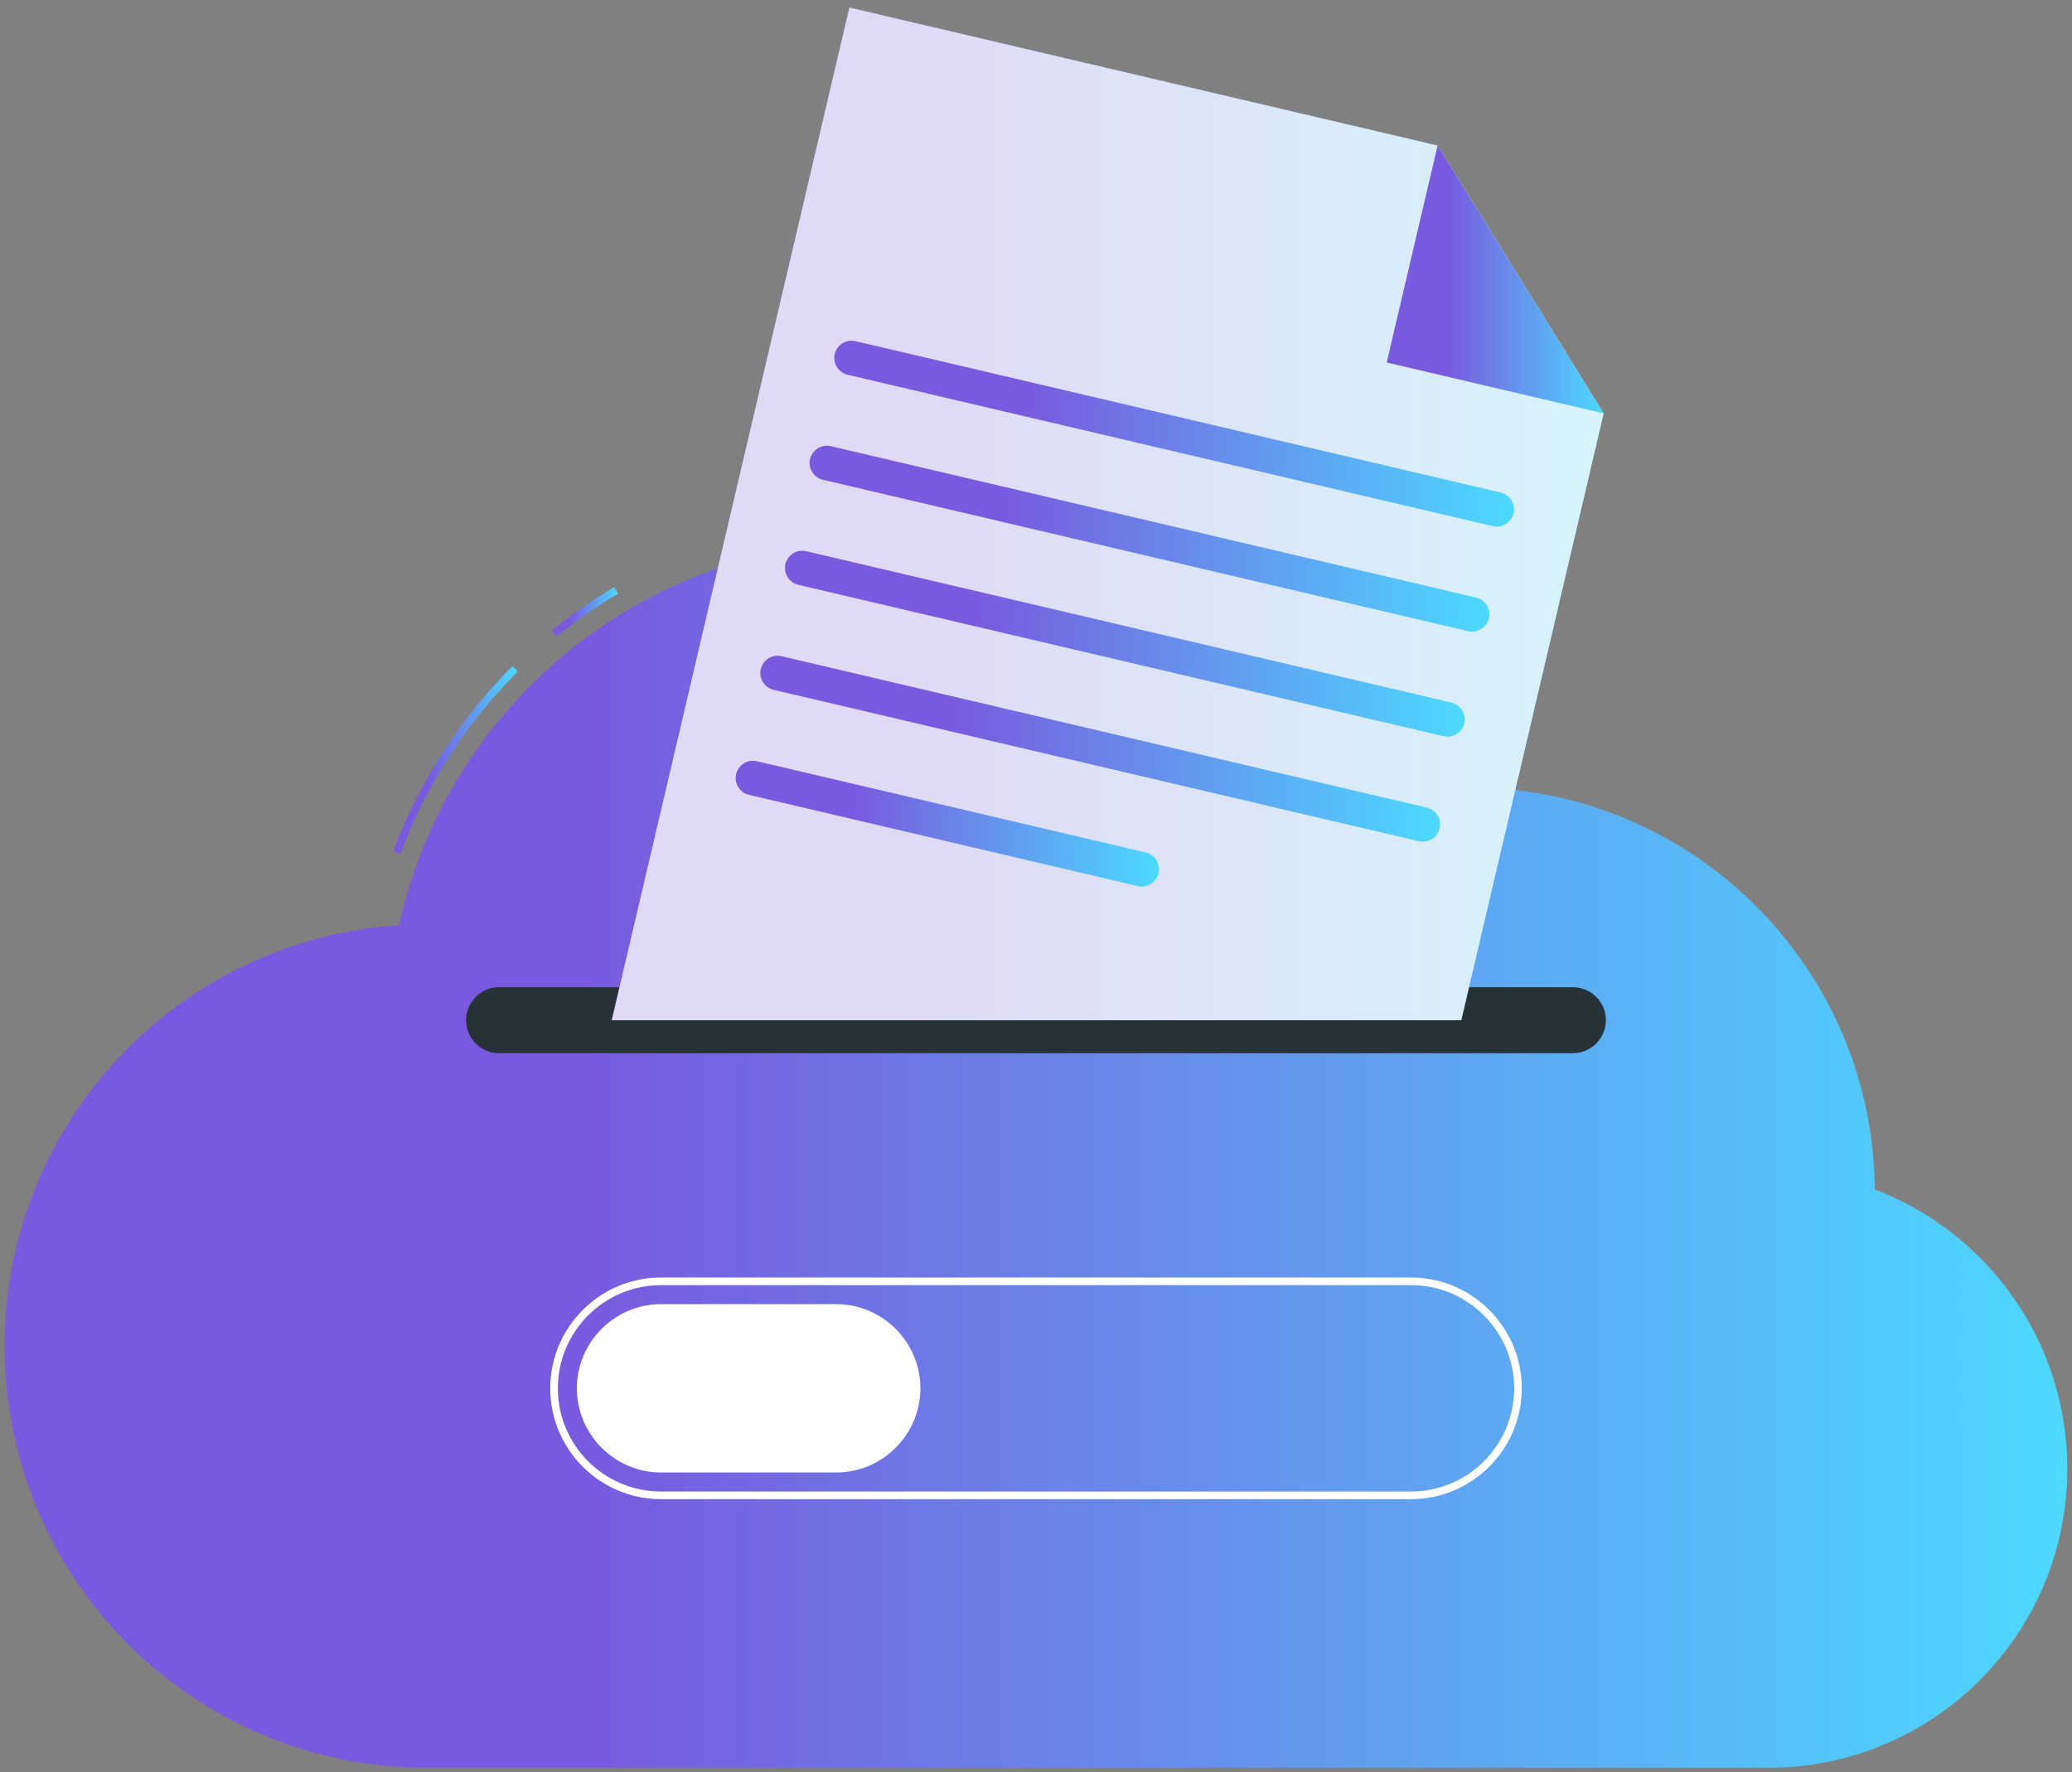
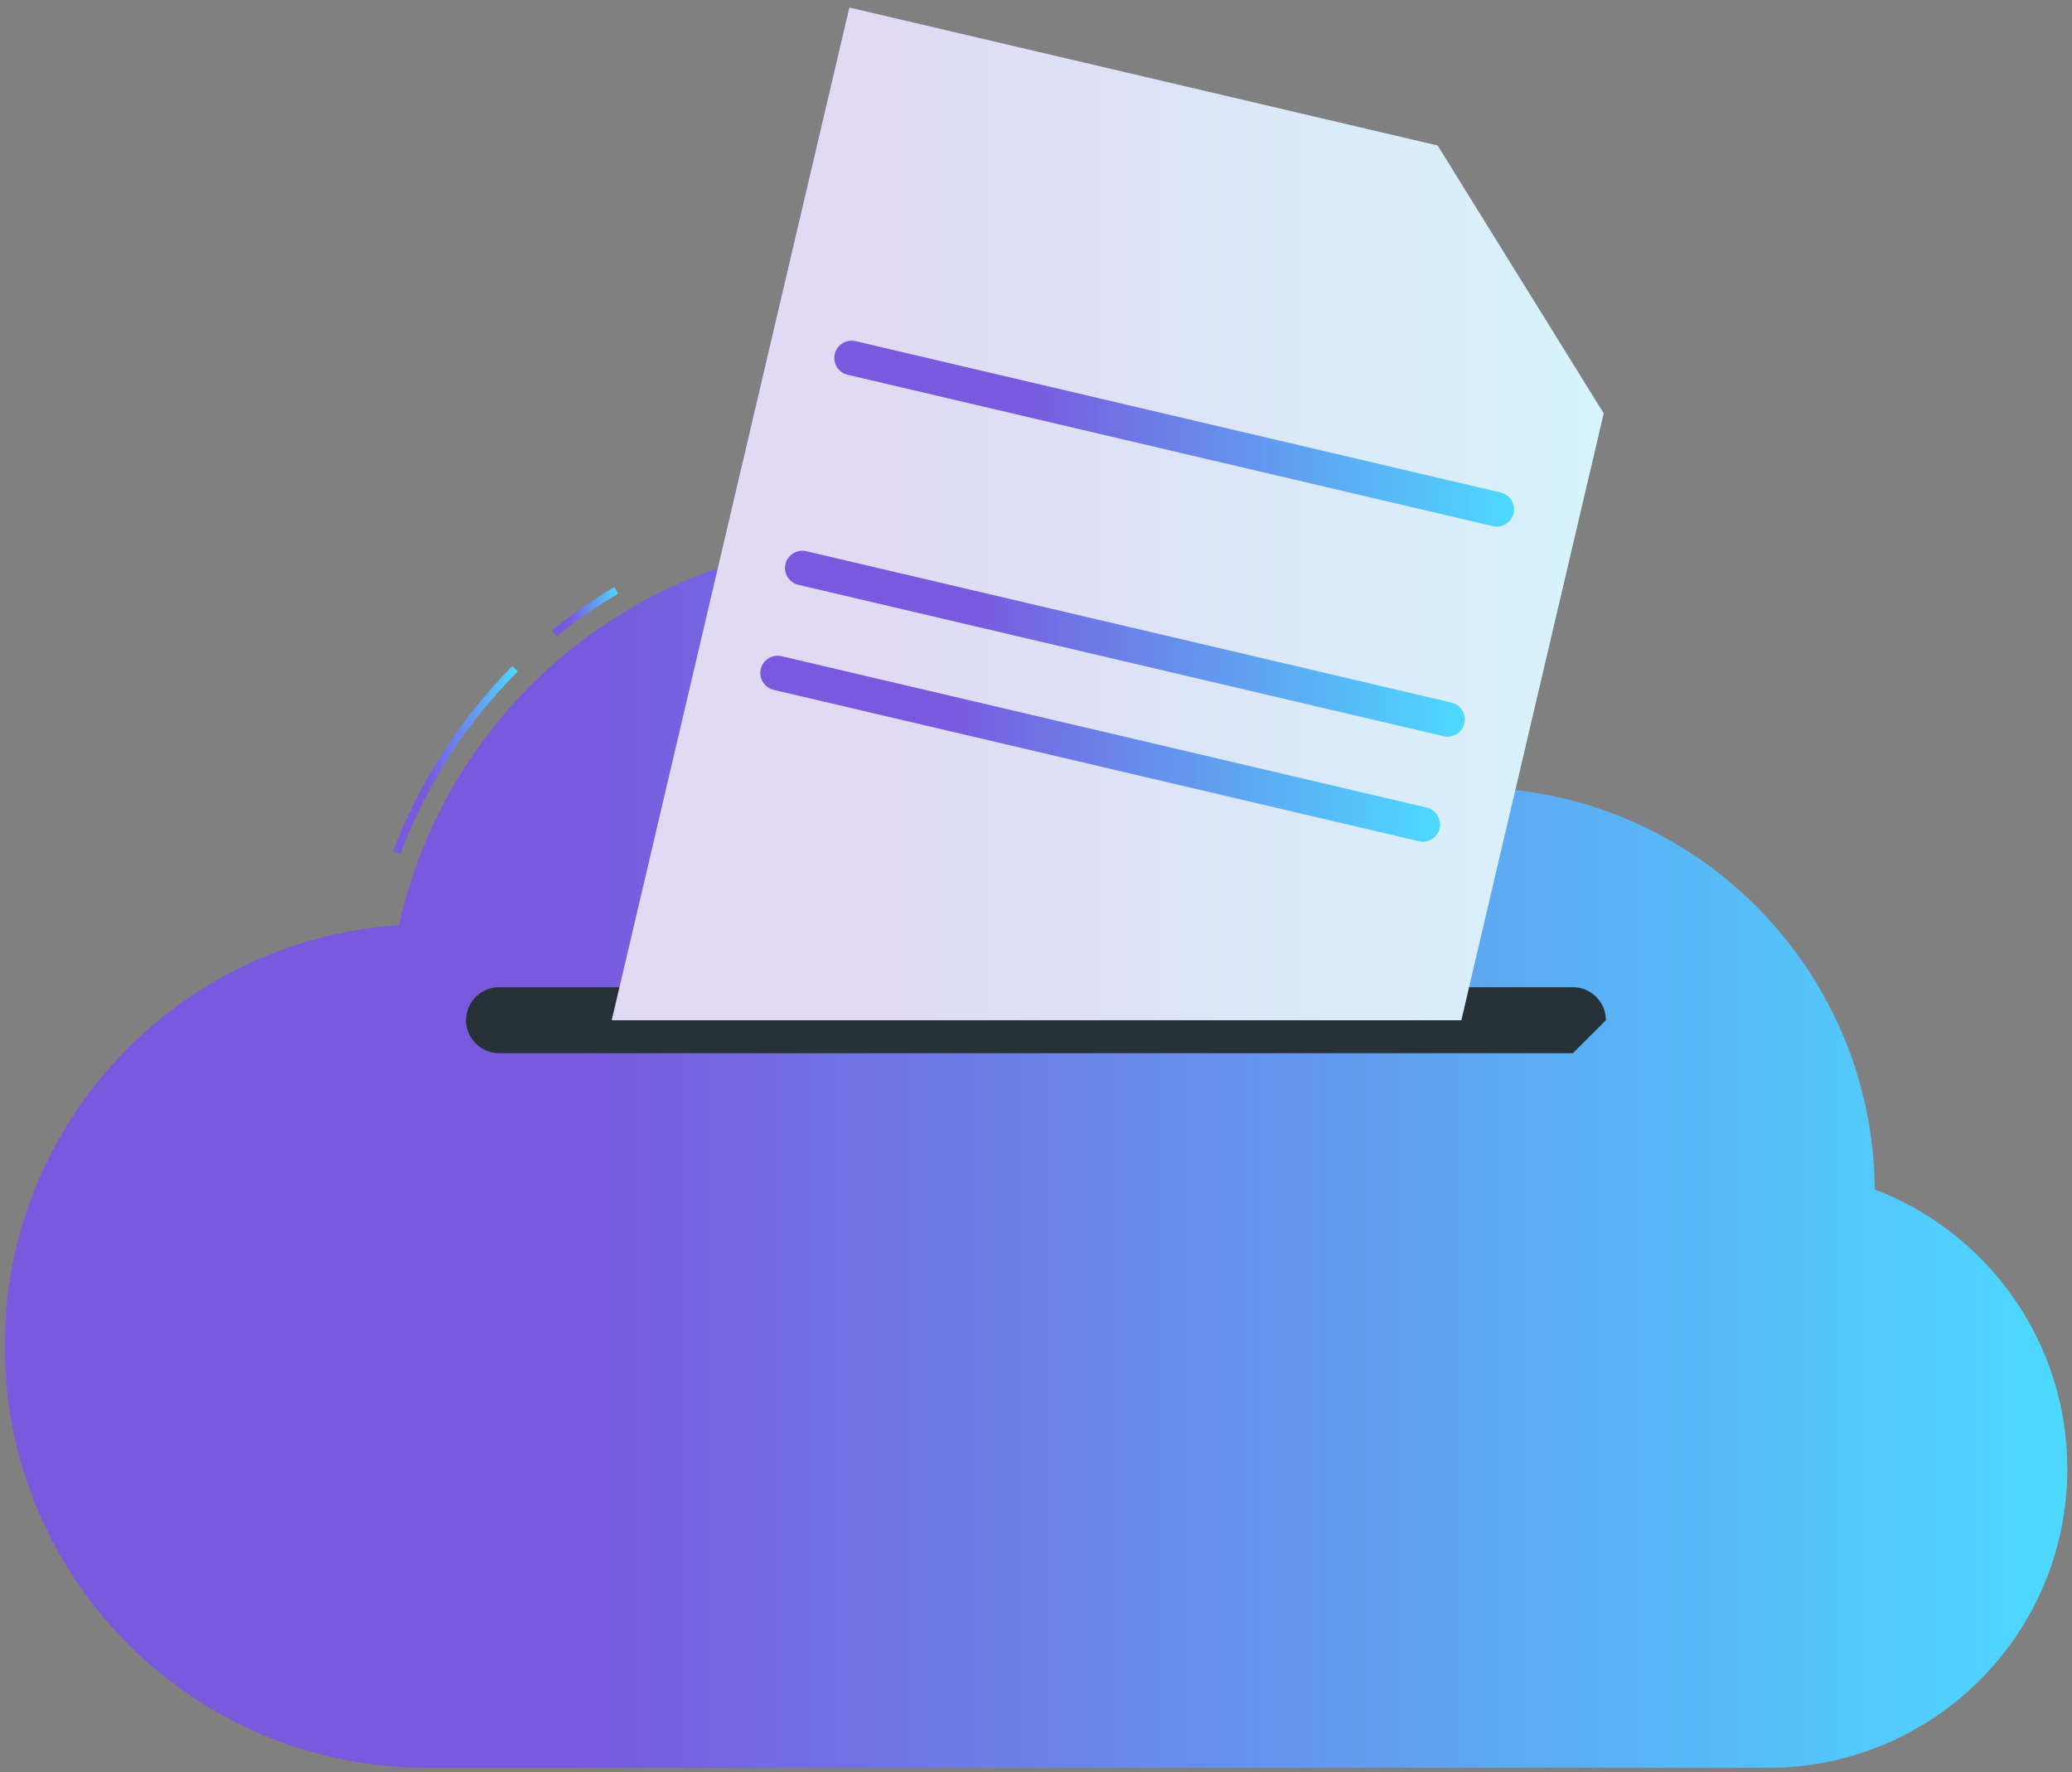
<svg xmlns="http://www.w3.org/2000/svg" width="221" height="189" viewBox="0 0 221 189" fill="none">
  <rect x="0" y="0" width="221" height="189" fill="#808080" stroke="none" />
  <path d="M59.364 67.886L58.852 67.257C60.943 65.557 63.184 63.998 65.514 62.621L65.927 63.32C63.632 64.677 61.424 66.213 59.364 67.886Z" fill="url(#paint0_linear_4750_17141)" />
  <path d="M42.698 91.085L41.938 90.801C44.69 83.439 49.091 76.605 54.661 71.035L55.235 71.609C49.746 77.097 45.41 83.832 42.698 91.085Z" fill="url(#paint1_linear_4750_17141)" />
  <path d="M199.969 126.866C199.77 103.15 180.491 83.983 156.728 83.983C151.002 83.983 145.542 85.106 140.539 87.127C132.047 69.753 114.205 57.783 93.564 57.783C68.602 57.783 47.74 75.289 42.553 98.691C19.077 100.2 0.5 119.709 0.5 143.567C0.5 168.41 20.639 188.55 45.481 188.55H188.613C206.224 188.55 220.5 174.274 220.5 156.663C220.5 143.053 211.971 131.442 199.969 126.866Z" fill="url(#paint2_linear_4750_17141)" />
-   <path d="M167.77 112.33H53.228C51.294 112.33 49.711 110.747 49.711 108.812C49.711 106.878 51.294 105.295 53.228 105.295H167.77C169.704 105.295 171.287 106.878 171.287 108.812C171.287 110.747 169.704 112.33 167.77 112.33Z" fill="#263238" />
-   <path d="M150.494 159.898H70.507C63.99 159.898 58.688 154.596 58.688 148.078C58.688 141.561 63.99 136.258 70.507 136.258H150.494C157.011 136.258 162.313 141.56 162.313 148.077C162.313 154.595 157.011 159.898 150.494 159.898ZM70.508 137.07C64.438 137.07 59.5 142.008 59.5 148.079C59.5 154.149 64.438 159.087 70.508 159.087H150.494C156.564 159.087 161.502 154.149 161.502 148.078C161.502 142.008 156.564 137.07 150.494 137.07H70.508Z" fill="white" />
-   <path d="M89.191 157.054H70.51C65.572 157.054 61.531 153.014 61.531 148.076C61.531 143.138 65.572 139.098 70.51 139.098H89.191C94.129 139.098 98.169 143.138 98.169 148.076C98.169 153.014 94.129 157.054 89.191 157.054Z" fill="white" />
+   <path d="M167.77 112.33H53.228C51.294 112.33 49.711 110.747 49.711 108.812C49.711 106.878 51.294 105.295 53.228 105.295H167.77C169.704 105.295 171.287 106.878 171.287 108.812Z" fill="#263238" />
  <path d="M171.047 44.092L155.861 108.812H65.25L90.593 0.801L153.336 15.522L171.047 44.092Z" fill="url(#paint3_linear_4750_17141)" />
  <path opacity="0.8" d="M171.047 44.092L155.861 108.812H65.25L90.593 0.801L153.336 15.522L171.047 44.092Z" fill="#FAFAFA" />
  <path d="M159.231 56.121L90.406 39.972C89.42 39.741 88.801 38.744 89.033 37.758C89.265 36.771 90.261 36.153 91.248 36.385L160.072 52.533C161.059 52.765 161.677 53.762 161.445 54.748C161.214 55.734 160.217 56.352 159.231 56.121Z" fill="url(#paint4_linear_4750_17141)" />
-   <path d="M156.598 67.322L87.773 51.173C86.787 50.942 86.168 49.945 86.4 48.959C86.632 47.972 87.629 47.354 88.615 47.586L157.44 63.735C158.426 63.966 159.045 64.963 158.812 65.949C158.582 66.936 157.585 67.553 156.598 67.322Z" fill="url(#paint5_linear_4750_17141)" />
  <path d="M153.973 78.525L85.148 62.376C84.162 62.145 83.543 61.148 83.775 60.162C84.007 59.175 85.004 58.557 85.99 58.789L154.815 74.938C155.801 75.169 156.42 76.166 156.187 77.152C155.956 78.139 154.959 78.756 153.973 78.525Z" fill="url(#paint6_linear_4750_17141)" />
  <path d="M151.34 89.726L82.515 73.578C81.529 73.346 80.91 72.349 81.143 71.363C81.374 70.377 82.371 69.758 83.358 69.99L152.183 86.139C153.169 86.37 153.788 87.367 153.555 88.354C153.323 89.34 152.327 89.958 151.34 89.726Z" fill="url(#paint7_linear_4750_17141)" />
-   <path d="M121.353 94.507L79.89 84.779C78.904 84.547 78.285 83.55 78.518 82.564C78.749 81.578 79.746 80.959 80.732 81.191L122.195 90.92C123.181 91.151 123.8 92.148 123.568 93.134C123.337 94.121 122.34 94.738 121.353 94.507Z" fill="url(#paint8_linear_4750_17141)" />
-   <path d="M171.047 44.091L147.906 38.661L153.335 15.521L171.047 44.091Z" fill="url(#paint9_linear_4750_17141)" />
  <defs>
    <linearGradient id="paint0_linear_4750_17141" x1="65.927" y1="65.254" x2="58.852" y2="65.254" gradientUnits="userSpaceOnUse">
      <stop stop-color="#4CD9FF" />
      <stop offset="0.725" stop-color="#7959DE" />
    </linearGradient>
    <linearGradient id="paint1_linear_4750_17141" x1="55.235" y1="81.06" x2="41.938" y2="81.06" gradientUnits="userSpaceOnUse">
      <stop stop-color="#4CD9FF" />
      <stop offset="0.725" stop-color="#7959DE" />
    </linearGradient>
    <linearGradient id="paint2_linear_4750_17141" x1="220.5" y1="123.165" x2="0.5" y2="123.165" gradientUnits="userSpaceOnUse">
      <stop stop-color="#4CD9FF" />
      <stop offset="0.725" stop-color="#7959DE" />
    </linearGradient>
    <linearGradient id="paint3_linear_4750_17141" x1="171.047" y1="54.805" x2="65.25" y2="54.805" gradientUnits="userSpaceOnUse">
      <stop stop-color="#4CD9FF" />
      <stop offset="0.725" stop-color="#7959DE" />
    </linearGradient>
    <linearGradient id="paint4_linear_4750_17141" x1="161.494" y1="46.252" x2="88.984" y2="46.252" gradientUnits="userSpaceOnUse">
      <stop stop-color="#4CD9FF" />
      <stop offset="0.725" stop-color="#7959DE" />
    </linearGradient>
    <linearGradient id="paint5_linear_4750_17141" x1="158.861" y1="57.454" x2="86.352" y2="57.454" gradientUnits="userSpaceOnUse">
      <stop stop-color="#4CD9FF" />
      <stop offset="0.725" stop-color="#7959DE" />
    </linearGradient>
    <linearGradient id="paint6_linear_4750_17141" x1="156.236" y1="68.657" x2="83.727" y2="68.657" gradientUnits="userSpaceOnUse">
      <stop stop-color="#4CD9FF" />
      <stop offset="0.725" stop-color="#7959DE" />
    </linearGradient>
    <linearGradient id="paint7_linear_4750_17141" x1="153.604" y1="79.858" x2="81.094" y2="79.858" gradientUnits="userSpaceOnUse">
      <stop stop-color="#4CD9FF" />
      <stop offset="0.725" stop-color="#7959DE" />
    </linearGradient>
    <linearGradient id="paint8_linear_4750_17141" x1="123.617" y1="87.849" x2="78.469" y2="87.849" gradientUnits="userSpaceOnUse">
      <stop stop-color="#4CD9FF" />
      <stop offset="0.725" stop-color="#7959DE" />
    </linearGradient>
    <linearGradient id="paint9_linear_4750_17141" x1="171.047" y1="29.806" x2="147.906" y2="29.806" gradientUnits="userSpaceOnUse">
      <stop stop-color="#4CD9FF" />
      <stop offset="0.725" stop-color="#7959DE" />
    </linearGradient>
  </defs>
</svg>